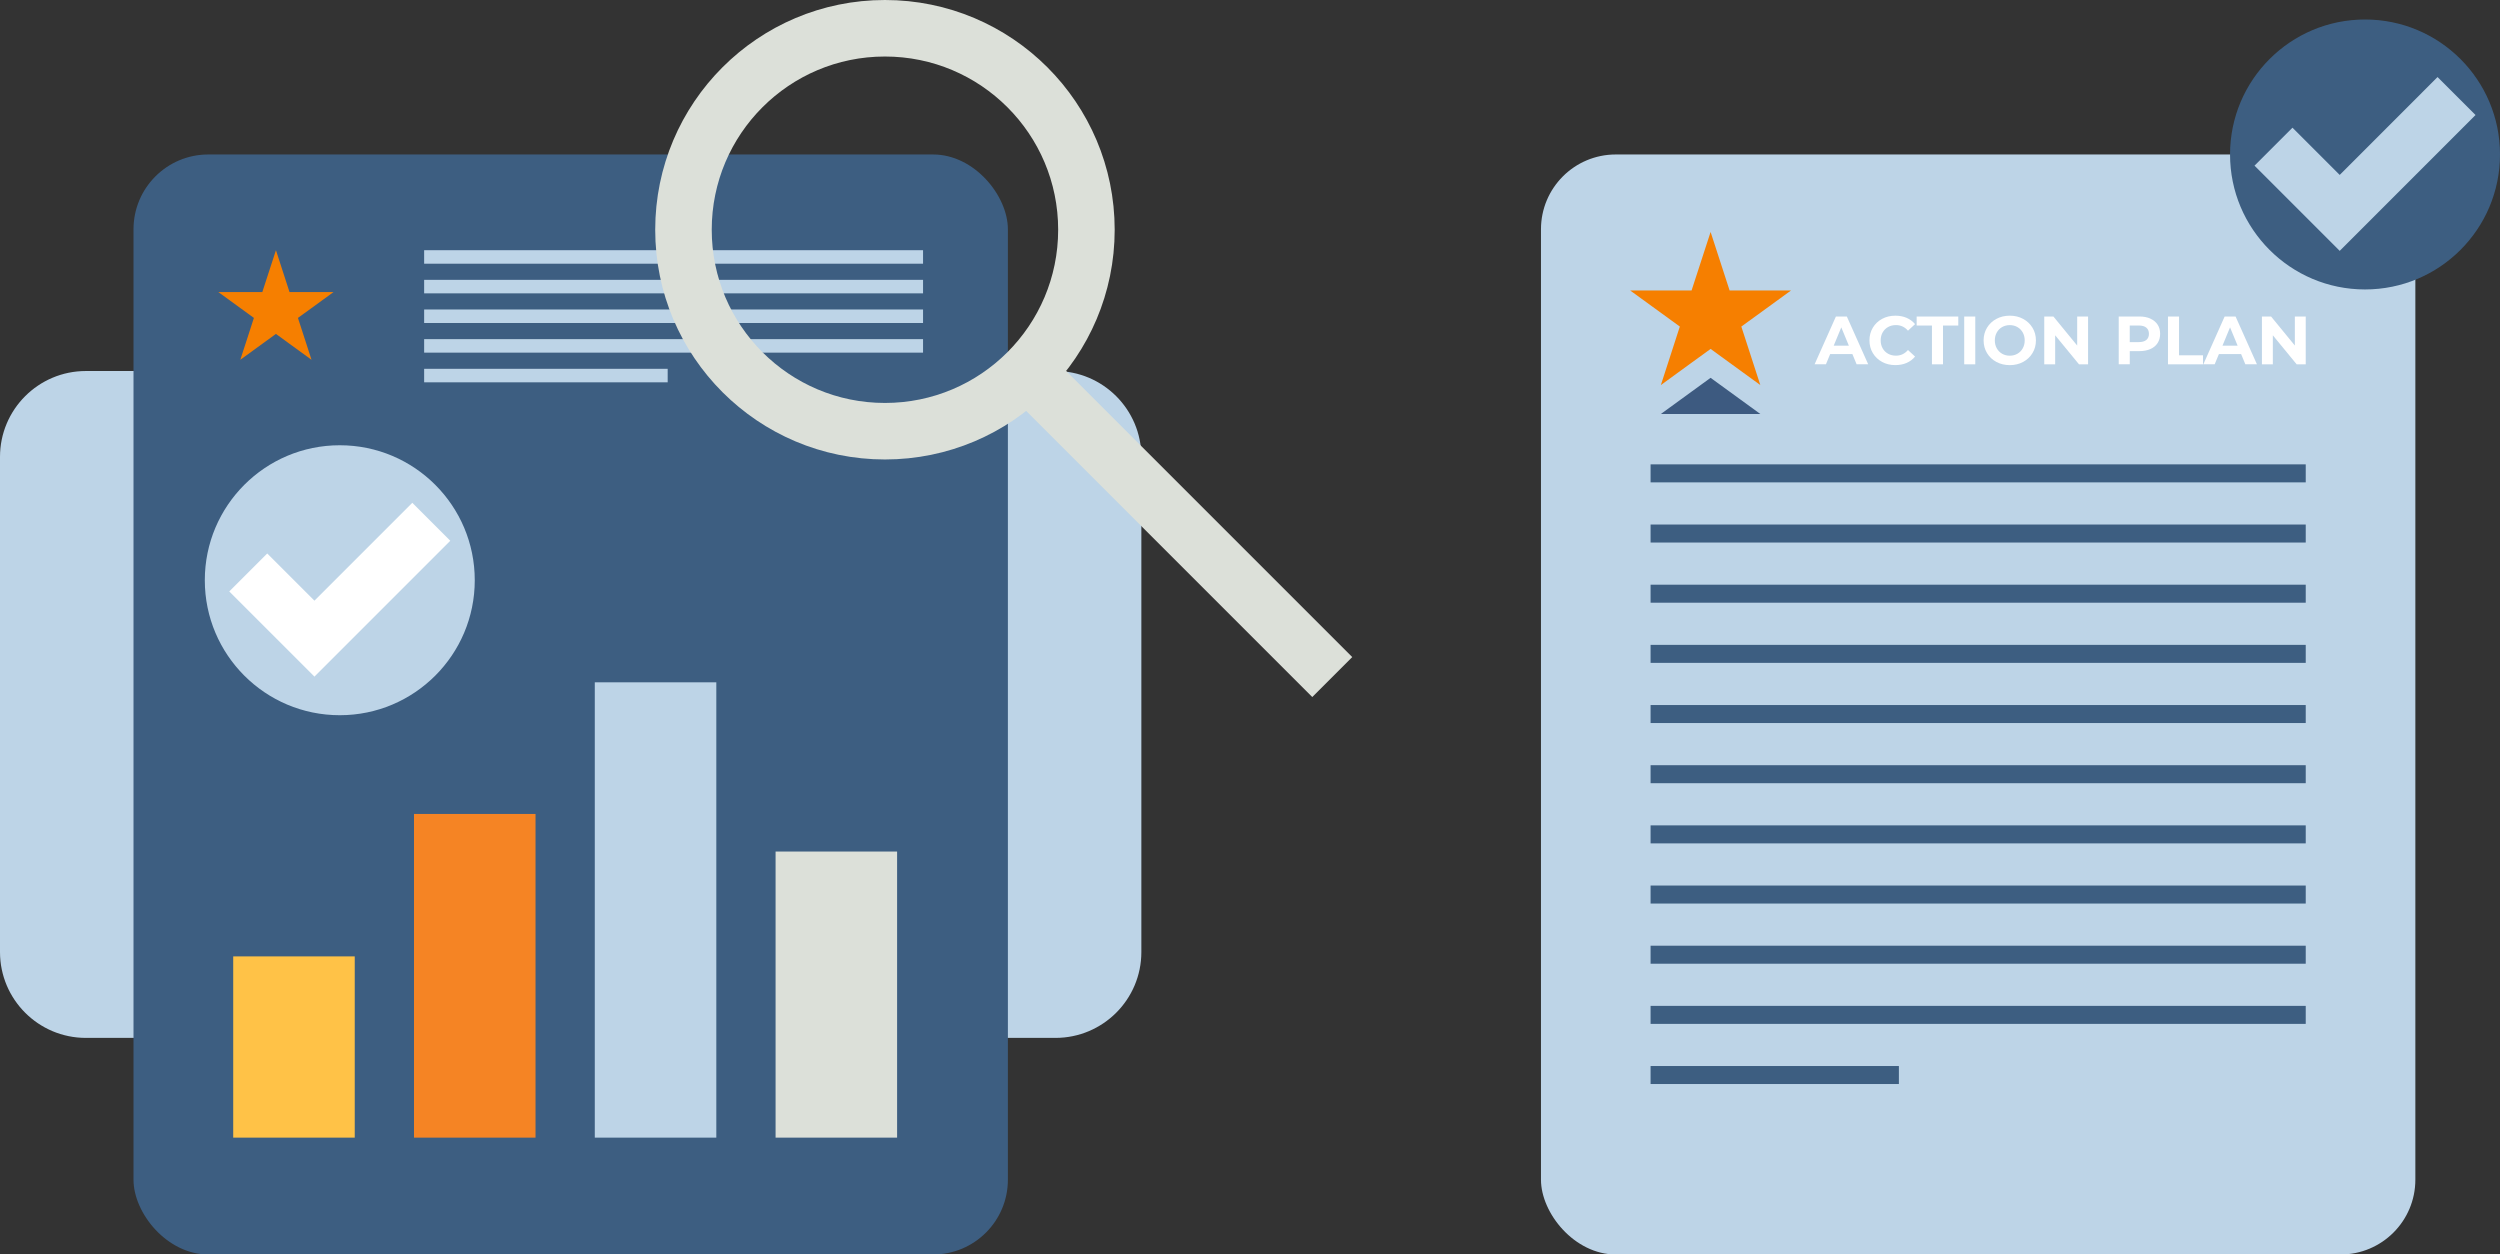
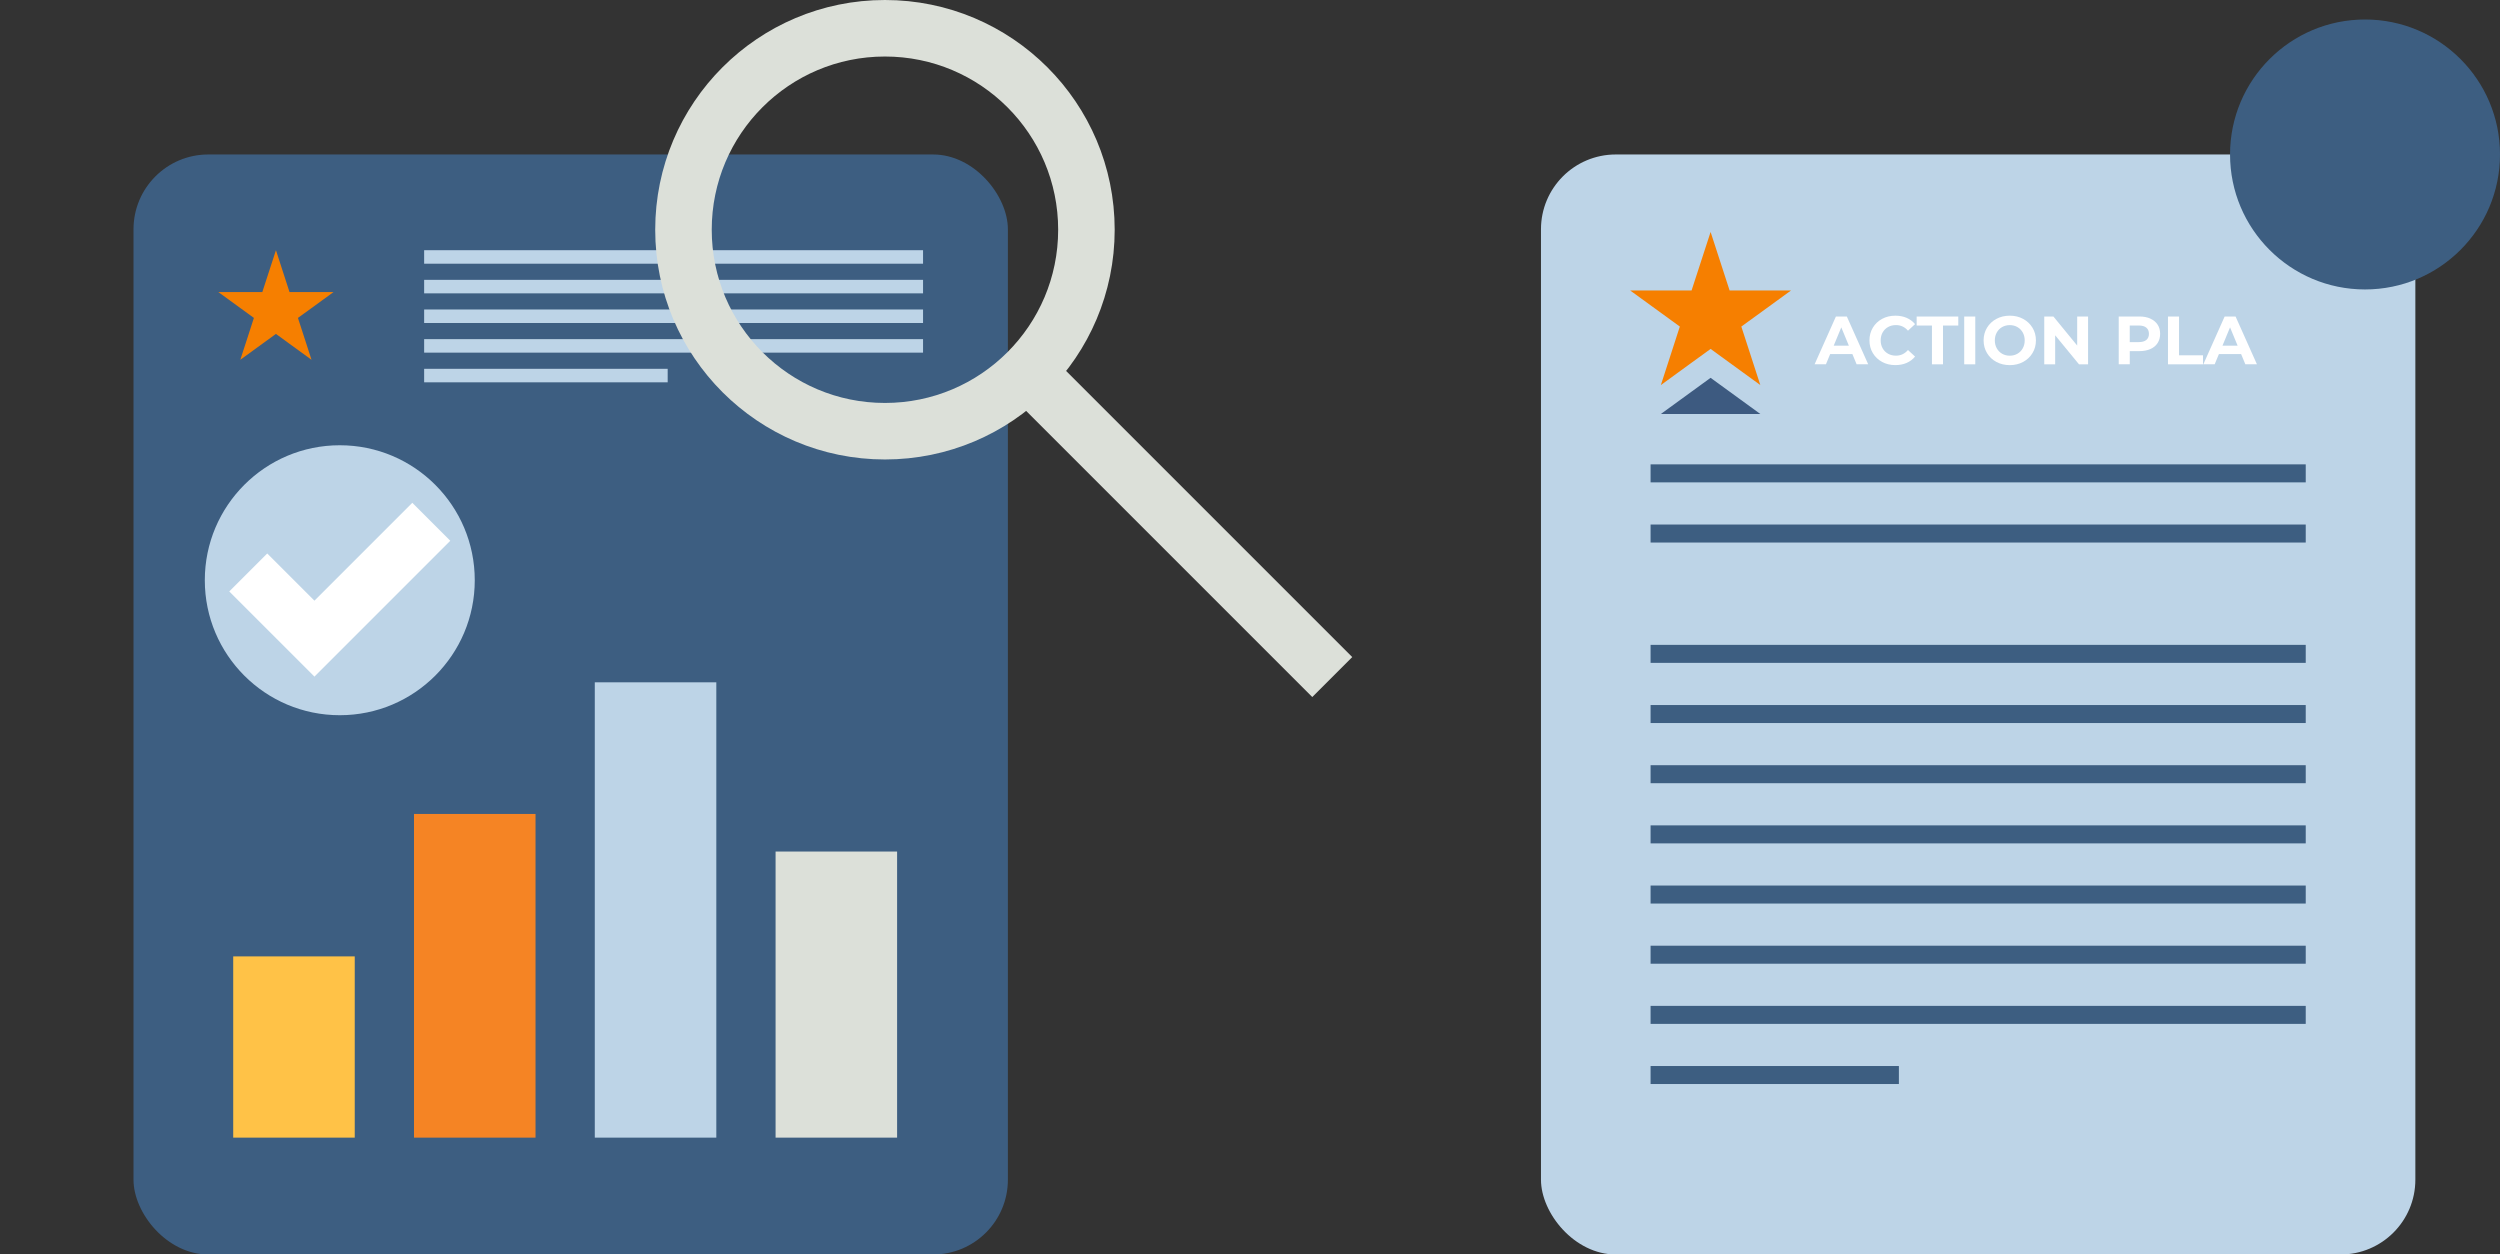
<svg xmlns="http://www.w3.org/2000/svg" id="Layer_2" viewBox="0 0 884.6 443.88">
  <rect x="0" y="0" width="884.6" height="443.88" fill="#333333" stroke="none" />
  <defs>
    <style>
      .cls-1 {
        fill: #bdd4e7;
      }

      .cls-2 {
        stroke: #fff;
      }

      .cls-2, .cls-3, .cls-4, .cls-5, .cls-6, .cls-7, .cls-8 {
        fill: none;
        stroke-miterlimit: 10;
      }

      .cls-2, .cls-7 {
        stroke-width: 19px;
      }

      .cls-9 {
        fill: #f67f00;
      }

      .cls-10 {
        fill: #3d5e81;
      }

      .cls-3 {
        stroke: #ffc247;
      }

      .cls-3, .cls-4, .cls-5, .cls-8 {
        stroke-width: 43px;
      }

      .cls-11 {
        fill: #fff;
      }

      .cls-4 {
        stroke: #f58424;
      }

      .cls-5, .cls-6 {
        stroke: #dce0d9;
      }

      .cls-6 {
        stroke-width: 20px;
      }

      .cls-12 {
        fill: #3d5a80;
      }

      .cls-7, .cls-8 {
        stroke: #bdd4e7;
      }
    </style>
  </defs>
  <g id="BACKGROUND_INSIGHT">
    <g>
-       <path class="cls-1" d="M403.86,161.67v175.19c0,16.78-13.61,30.39-30.4,30.39H30.4c-16.79,0-30.4-13.61-30.4-30.39v-175.19c0-16.78,13.61-30.39,30.4-30.39h343.06c16.79,0,30.4,13.61,30.4,30.39Z" />
      <rect class="cls-10" x="47.24" y="54.66" width="309.39" height="389.23" rx="26.47" ry="26.47" />
    </g>
  </g>
  <g id="yellow">
    <line class="cls-3" x1="104.02" y1="402.54" x2="104.02" y2="338.41" />
  </g>
  <g id="orange">
    <line class="cls-4" x1="167.99" y1="402.54" x2="167.99" y2="288.01" />
  </g>
  <g id="light_blue">
    <line class="cls-8" x1="231.96" y1="402.54" x2="231.96" y2="241.43" />
  </g>
  <g id="grey">
    <line class="cls-5" x1="295.93" y1="402.54" x2="295.93" y2="301.31" />
  </g>
  <g id="tick">
    <g>
      <circle class="cls-1" cx="120.23" cy="205.31" r="47.76" />
      <polyline class="cls-2" points="87.84 202.56 111.26 225.98 152.61 184.63" />
    </g>
  </g>
  <g id="insights_copy_and_star">
    <g>
      <polygon class="cls-9" points="97.64 88.53 92.82 103.34 77.25 103.34 89.84 112.49 88.04 118.06 85.03 127.31 92.9 121.59 97.64 118.15 102.36 121.59 110.23 127.31 107.23 118.06 105.42 112.49 110.16 109.06 118.02 103.34 102.44 103.34 97.64 88.53" />
      <rect class="cls-1" x="150.08" y="88.53" width="176.53" height="4.78" />
      <rect class="cls-1" x="150.08" y="99.02" width="176.53" height="4.78" />
      <rect class="cls-1" x="150.08" y="109.51" width="176.53" height="4.78" />
      <rect class="cls-1" x="150.08" y="120" width="176.53" height="4.78" />
      <rect class="cls-1" x="150.08" y="130.5" width="86.17" height="4.78" />
    </g>
  </g>
  <g id="magnification">
    <g>
      <circle class="cls-6" cx="313.13" cy="81.29" r="71.29" />
      <line class="cls-6" x1="471.41" y1="239.57" x2="363.53" y2="131.69" />
    </g>
  </g>
  <g id="ACTION_PLAN_PAPER">
    <rect class="cls-1" x="545.26" y="54.66" width="309.39" height="389.23" rx="26.47" ry="26.47" />
  </g>
  <g id="action_star">
    <g>
      <polygon class="cls-9" points="605.28 82.08 598.55 102.77 576.8 102.77 594.39 115.55 591.87 123.33 587.68 136.25 598.66 128.26 605.28 123.46 611.88 128.26 622.87 136.25 618.68 123.33 616.15 115.55 622.77 110.75 633.75 102.77 612 102.77 605.28 82.08" />
      <polygon class="cls-12" points="587.68 146.48 622.87 146.48 605.27 133.69 587.68 146.48" />
    </g>
  </g>
  <g id="action_plan_words">
    <g>
      <path class="cls-11" d="M655.44,125.28h-7.85l-1.5,3.62h-4.01l7.54-16.91h3.86l7.56,16.91h-4.1l-1.5-3.62ZM654.2,122.31l-2.68-6.47-2.68,6.47h5.36Z" />
      <path class="cls-11" d="M665.98,128.07c-1.39-.75-2.49-1.79-3.29-3.12-.8-1.33-1.2-2.83-1.2-4.51s.4-3.18,1.2-4.5c.8-1.33,1.89-2.37,3.29-3.12,1.39-.75,2.96-1.12,4.7-1.12,1.46,0,2.79.26,3.97.77,1.18.52,2.18,1.26,2.98,2.22l-2.51,2.32c-1.14-1.32-2.56-1.98-4.25-1.98-1.05,0-1.98.23-2.8.69-.82.46-1.46,1.1-1.92,1.92-.46.82-.69,1.76-.69,2.8s.23,1.98.69,2.8c.46.82,1.1,1.46,1.92,1.92.82.46,1.75.69,2.8.69,1.69,0,3.11-.67,4.25-2l2.51,2.32c-.81.98-1.8,1.73-3,2.25-1.19.52-2.52.77-3.99.77-1.72,0-3.28-.37-4.67-1.12Z" />
      <path class="cls-11" d="M683.6,115.19h-5.41v-3.19h14.73v3.19h-5.41v13.72h-3.91v-13.72Z" />
      <path class="cls-11" d="M695.02,112h3.91v16.91h-3.91v-16.91Z" />
      <path class="cls-11" d="M706.39,128.06c-1.41-.76-2.51-1.8-3.31-3.13-.8-1.33-1.2-2.82-1.2-4.48s.4-3.15,1.2-4.48c.8-1.33,1.9-2.37,3.31-3.13s2.99-1.14,4.75-1.14,3.33.38,4.73,1.14,2.5,1.8,3.31,3.13c.81,1.33,1.21,2.82,1.21,4.48s-.4,3.15-1.21,4.48c-.8,1.33-1.91,2.37-3.31,3.13s-2.98,1.14-4.73,1.14-3.34-.38-4.75-1.14ZM713.84,125.17c.8-.46,1.44-1.1,1.89-1.92.46-.82.69-1.75.69-2.8s-.23-1.98-.69-2.8c-.46-.82-1.09-1.46-1.89-1.92-.81-.46-1.71-.69-2.7-.69s-1.9.23-2.71.69c-.8.46-1.44,1.1-1.89,1.92-.46.82-.69,1.76-.69,2.8s.23,1.98.69,2.8c.46.82,1.09,1.46,1.89,1.92.81.46,1.71.69,2.71.69s1.9-.23,2.7-.69Z" />
      <path class="cls-11" d="M738.84,112v16.91h-3.21l-8.43-10.27v10.27h-3.86v-16.91h3.24l8.41,10.27v-10.27h3.86Z" />
      <path class="cls-11" d="M760.9,112.75c1.1.5,1.95,1.21,2.55,2.12s.89,2,.89,3.26-.3,2.32-.89,3.25-1.44,1.63-2.55,2.12c-1.1.49-2.4.74-3.9.74h-3.4v4.66h-3.91v-16.91h7.32c1.5,0,2.8.25,3.9.75ZM759.46,120.29c.61-.51.92-1.23.92-2.16s-.3-1.68-.92-2.19c-.61-.51-1.51-.76-2.68-.76h-3.19v5.87h3.19c1.17,0,2.07-.25,2.68-.76Z" />
      <path class="cls-11" d="M767.12,112h3.91v13.72h8.48v3.19h-12.39v-16.91Z" />
      <path class="cls-11" d="M792.99,125.28h-7.85l-1.5,3.62h-4.01l7.54-16.91h3.86l7.56,16.91h-4.1l-1.5-3.62ZM791.76,122.31l-2.68-6.47-2.68,6.47h5.36Z" />
-       <path class="cls-11" d="M815.86,112v16.91h-3.21l-8.43-10.27v10.27h-3.86v-16.91h3.24l8.41,10.27v-10.27h3.86Z" />
    </g>
  </g>
  <g id="copy_writting">
    <g>
      <rect class="cls-10" x="584.04" y="164.31" width="231.82" height="6.37" />
      <rect class="cls-10" x="584.04" y="185.6" width="231.82" height="6.37" />
-       <rect class="cls-10" x="584.04" y="206.89" width="231.82" height="6.37" />
      <rect class="cls-10" x="584.04" y="228.18" width="231.82" height="6.37" />
      <rect class="cls-10" x="584.04" y="249.47" width="231.82" height="6.37" />
      <rect class="cls-10" x="584.04" y="270.76" width="231.82" height="6.37" />
      <rect class="cls-10" x="584.04" y="292.05" width="231.82" height="6.37" />
      <rect class="cls-10" x="584.04" y="313.34" width="231.82" height="6.37" />
      <rect class="cls-10" x="584.04" y="334.63" width="231.82" height="6.37" />
      <rect class="cls-10" x="584.04" y="355.92" width="231.82" height="6.37" />
      <rect class="cls-10" x="584.04" y="377.2" width="87.86" height="6.37" />
    </g>
  </g>
  <g id="Action_plan_tick">
    <g>
      <circle class="cls-10" cx="836.84" cy="54.66" r="47.76" />
-       <polyline class="cls-7" points="804.45 51.9 827.88 75.33 869.22 33.98" />
    </g>
  </g>
</svg>